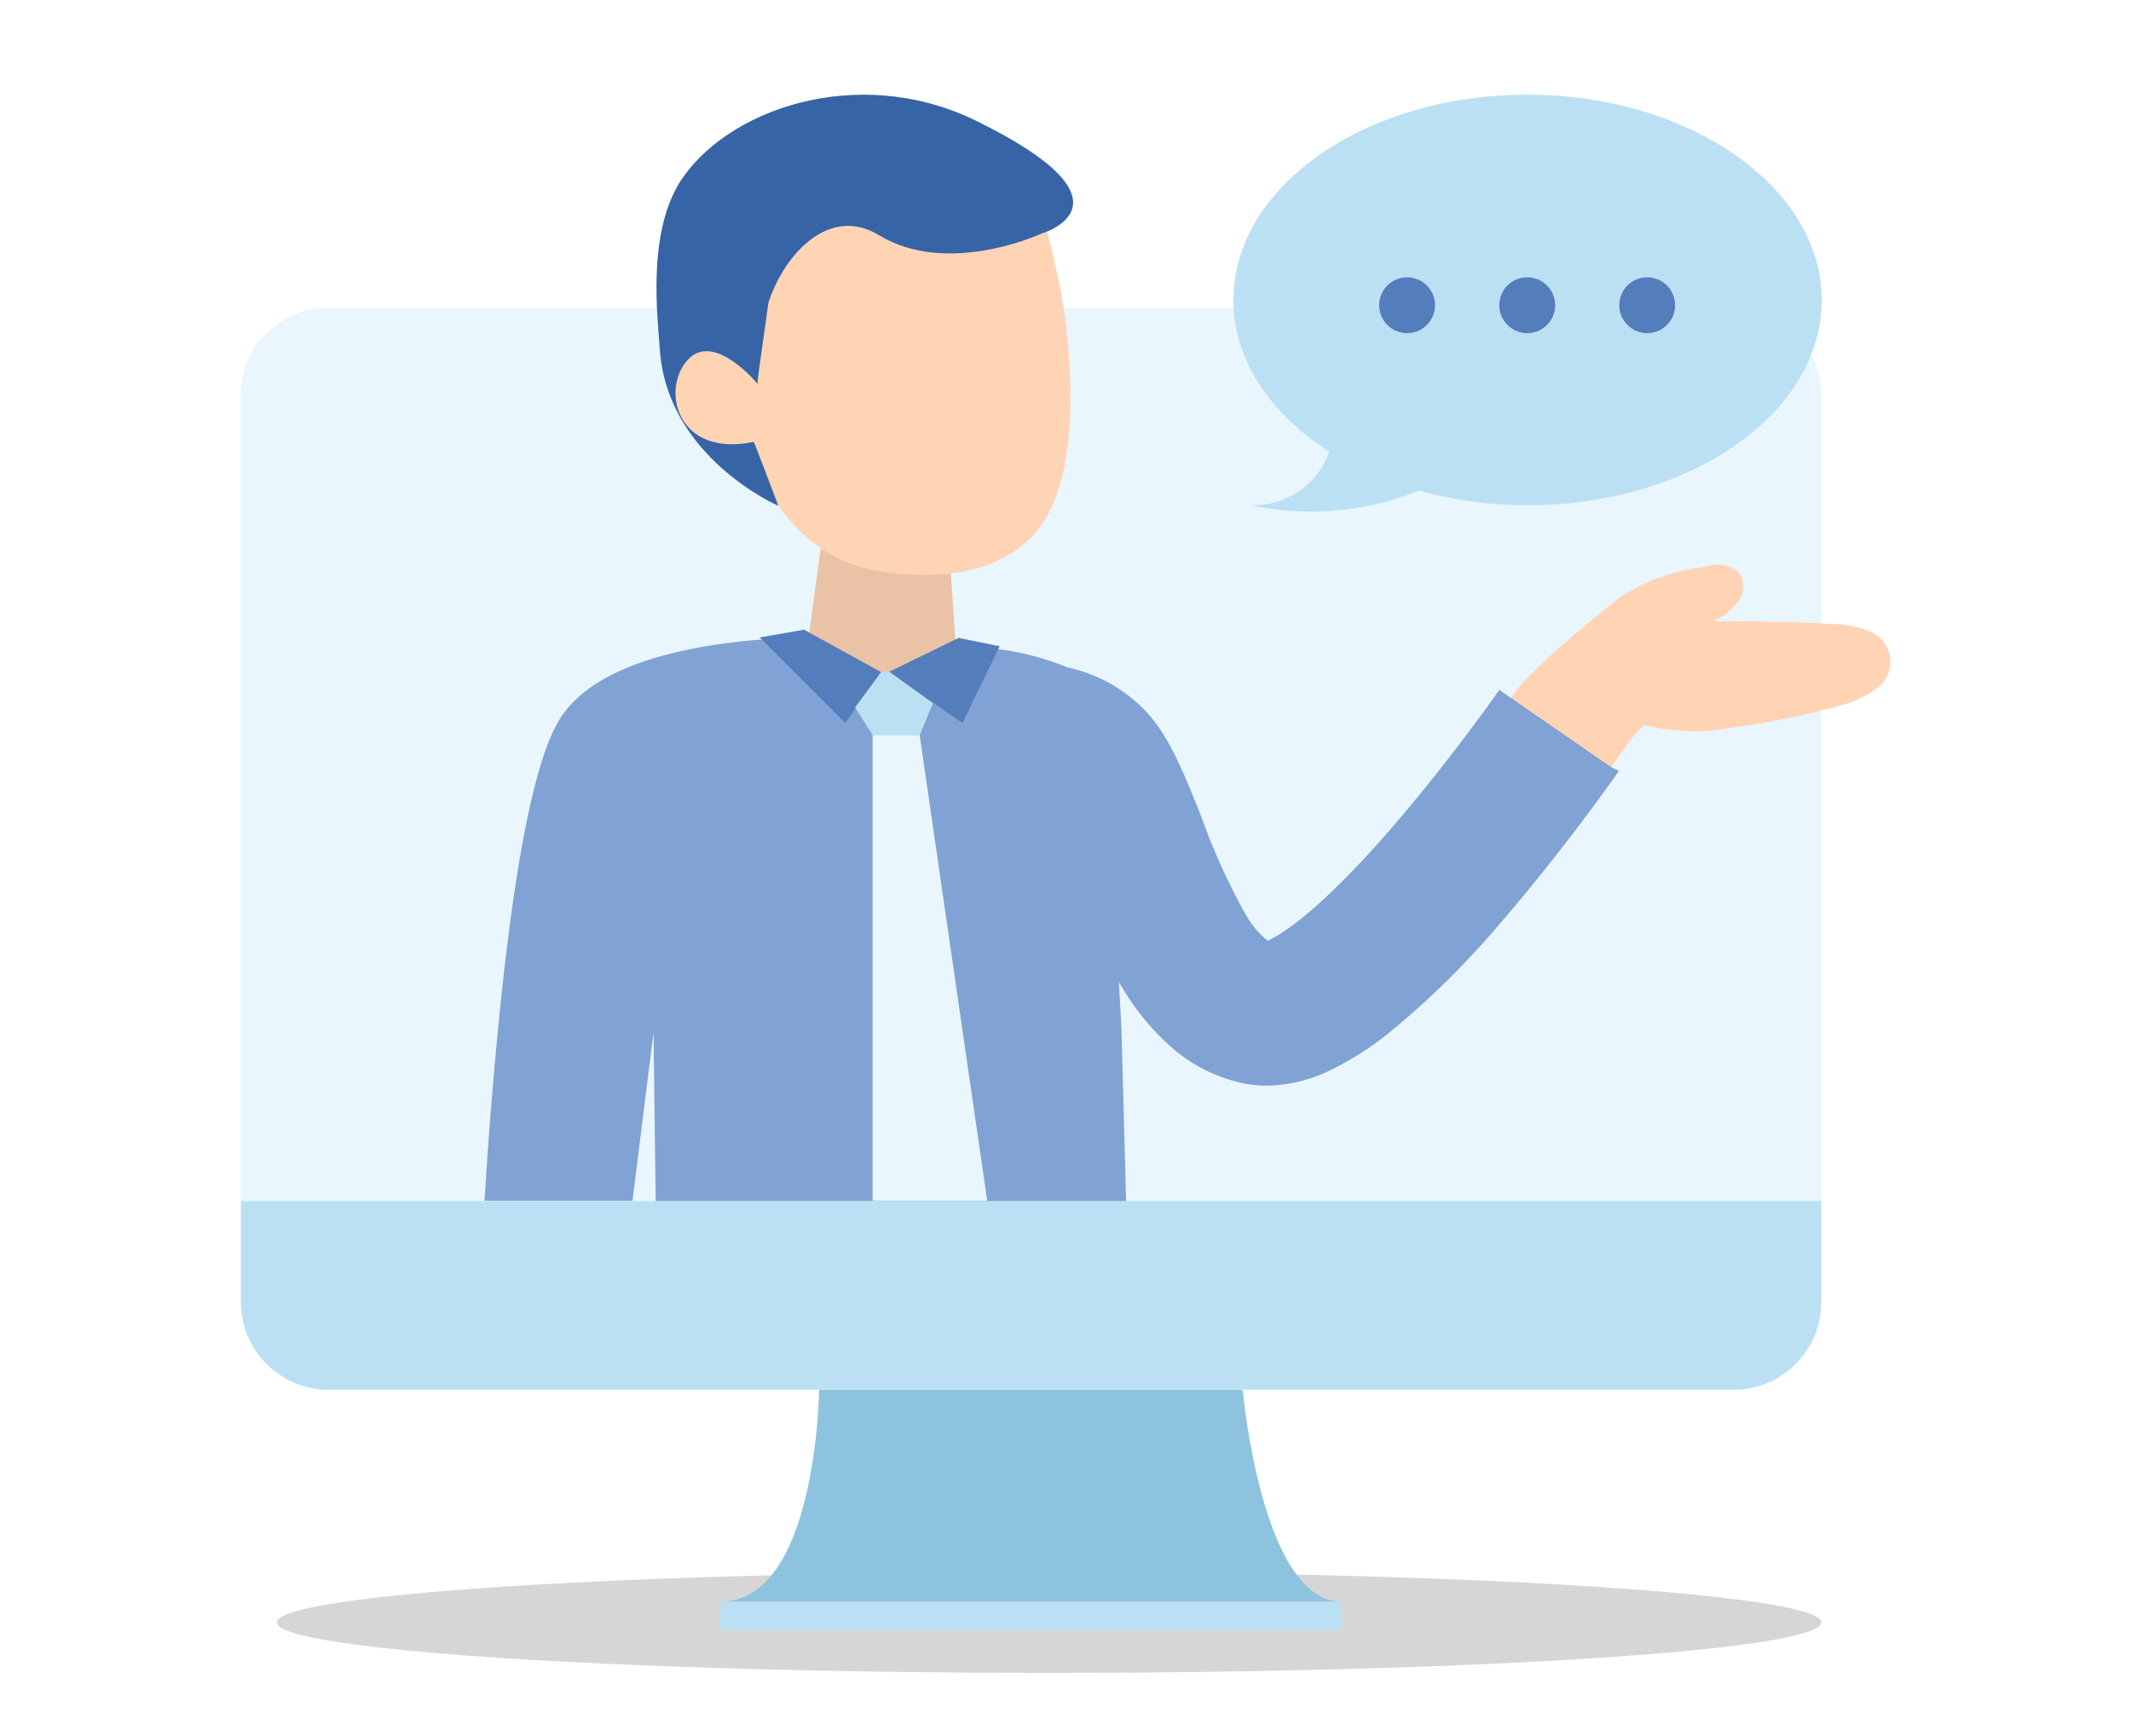
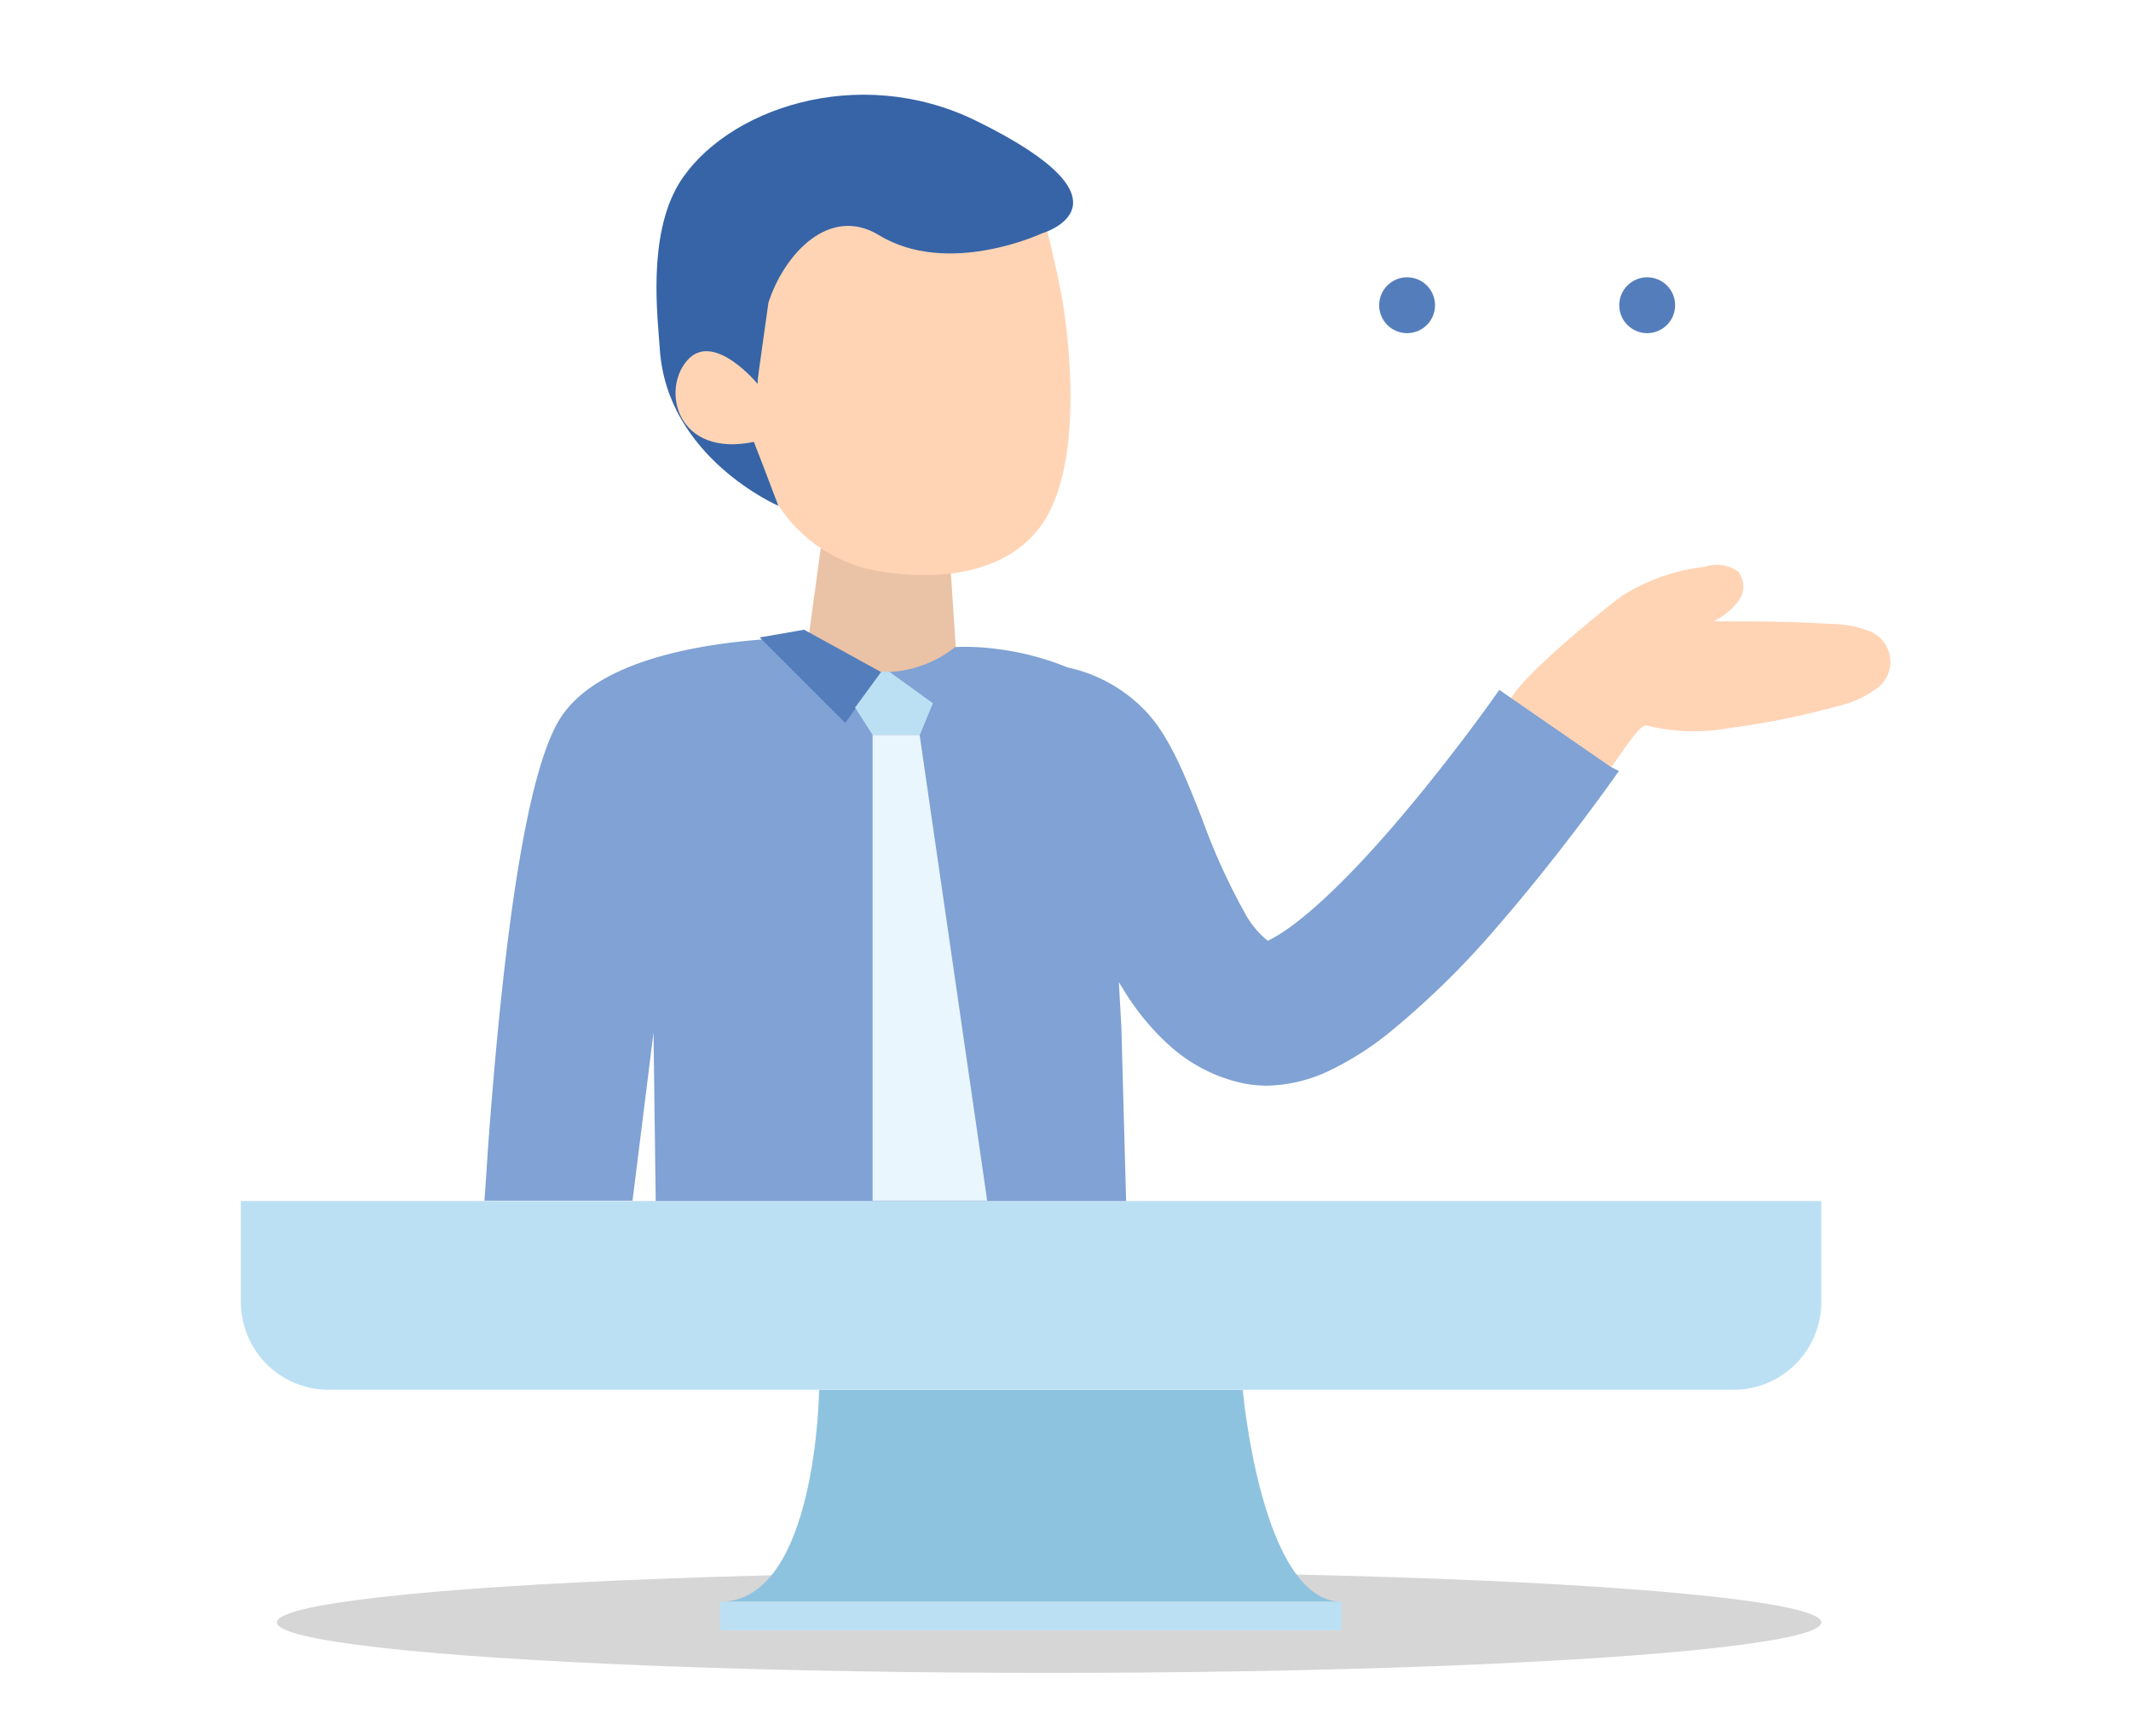
<svg xmlns="http://www.w3.org/2000/svg" viewBox="0 0 135 110">
  <defs>
    <style>.cls-1{fill:#fff;}.cls-2{opacity:0.2;}.cls-3{fill:#333;}.cls-4{fill:#e9f6fd;}.cls-5{fill:#bce0f3;}.cls-6{fill:#8ec3e0;}.cls-7{fill:#eac2a6;}.cls-8{fill:#ffd4b5;}.cls-9{fill:#3664a7;}.cls-10{fill:#80a2d4;}.cls-11{fill:#547ebb;}</style>
  </defs>
  <title>feature05</title>
  <g id="圖層_2" data-name="圖層 2">
    <g id="圖層_1-2" data-name="圖層 1">
      <rect class="cls-1" width="135" height="110" />
      <g class="cls-2">
        <ellipse class="cls-3" cx="66.46" cy="102.8" rx="48.92" ry="3.2" />
      </g>
-       <path class="cls-4" d="M115.38,25.06V76.11H15.24v-51A5.56,5.56,0,0,1,20.8,19.5h89A5.56,5.56,0,0,1,115.38,25.06Z" />
      <path class="cls-5" d="M109.82,88.06h-89a5.56,5.56,0,0,1-5.56-5.56V76.1H115.38v6.4A5.56,5.56,0,0,1,109.82,88.06Z" />
      <path class="cls-6" d="M85,101.49H45.63c6.12,0,6.26-13.42,6.26-13.42H78.73S79.91,101.49,85,101.49Z" />
      <rect class="cls-5" x="45.63" y="101.49" width="39.36" height="1.81" />
      <polygon class="cls-7" points="60.09 34.1 60.71 43.43 50.72 44.09 52.39 31.84 60.09 34.1" />
      <path class="cls-8" d="M67.26,18.76s2,10.62-1.58,14.9S54.77,36,54.77,36a9.5,9.5,0,0,1-5.43-3.94c-1.5-2.64-5.51-3.85-6.41-5.89C40.2,20,43.84,14,43.84,14s18.95-5.58,21.93-1C66.3,13.81,67.26,18.76,67.26,18.76Z" />
      <path class="cls-9" d="M48.31,29.42l1,2.63S42.26,29,41.8,22.13C41.67,20.13,41,15,43,11.65c2.9-4.72,11.34-7.67,18.83-4C72.55,12.9,66,14.79,66,14.79s-5.93,2.78-10.32.11c-3.13-1.91-6,1.19-7,4.28l-.6,4.27L48,24.1l0,.23s-2.79-3.4-4.46-1.5S42.89,29,47.76,28l.1.26Z" />
      <path class="cls-8" d="M102.72,37.78a12.43,12.43,0,0,1,5.3-1.87,2.32,2.32,0,0,1,2.1.31,1.54,1.54,0,0,1,0,1.88,4.34,4.34,0,0,1-1.57,1.27c2.49,0,5,0,7.46.17a6.62,6.62,0,0,1,2.25.39,2.09,2.09,0,0,1,.49,3.79,6.33,6.33,0,0,1-2.24,1,50.75,50.75,0,0,1-7,1.42,12.52,12.52,0,0,1-5.21-.17c-.6-.18-2.92,4.13-3.38,3.81-1.37-1-5.48-3.59-5.36-5.11C95.65,43.42,101.46,38.72,102.72,37.78Z" />
      <path class="cls-10" d="M102.56,48.85c-.14.2-3.49,5-7.64,9.79A54,54,0,0,1,88,65.44a19.38,19.38,0,0,1-3.91,2.46,9.51,9.51,0,0,1-3.85.89,8,8,0,0,1-1.39-.13,10.1,10.1,0,0,1-4.77-2.42,15.71,15.71,0,0,1-2.94-3.59l-.26-.42.16,2.87.3,11H41.54L41.4,65.42,40.07,76.08H30.69q.11-1.53.21-3.12c.84-11.55,2.2-23.4,4.49-27.28s9.08-4.86,12.87-5.16c1.55-.12,2.59-.12,2.59-.12l.08.07h0l.25.21a7.71,7.71,0,0,0,4.63,1.9h.54A7.3,7.3,0,0,0,60.51,41l0,0,0,0a14.84,14.84,0,0,1,2.71.13,17.44,17.44,0,0,1,4.41,1.16,9.6,9.6,0,0,1,5.16,3c1.39,1.6,2.31,3.92,3.37,6.61a40.07,40.07,0,0,0,2.73,6,5.73,5.73,0,0,0,1.42,1.71c.8-.36,3.39-1.88,8.44-7.84,3.46-4.08,6.2-8,6.23-8.06l.72.5,6.34,4.38Z" />
      <polygon class="cls-11" points="50.94 39.9 48.13 40.39 53.55 45.81 55.81 42.58 50.94 39.9" />
-       <polygon class="cls-11" points="56.3 42.58 60.73 40.42 63.33 40.95 60.97 45.81 56.3 42.58" />
      <polygon class="cls-5" points="59.1 44.56 56.33 42.56 55.84 42.56 54.17 44.83 55.28 46.57 58.27 46.57 59.1 44.56" />
      <polygon class="cls-4" points="62.54 76.08 61.95 76.08 55.62 76.08 55.28 76.08 55.28 46.57 58.26 46.57 62.54 76.08" />
-       <path class="cls-5" d="M96.75,6C86.47,6,78.14,11.83,78.14,19c0,3.81,2.34,7.23,6.07,9.61a5.08,5.08,0,0,1-5,3.4,18.27,18.27,0,0,0,10.68-.93,25.58,25.58,0,0,0,6.91.93c10.28,0,18.61-5.83,18.61-13S107,6,96.75,6Z" />
-       <circle class="cls-11" cx="96.75" cy="19.34" r="1.77" />
      <circle class="cls-11" cx="104.35" cy="19.34" r="1.77" />
      <circle class="cls-11" cx="89.14" cy="19.34" r="1.77" />
    </g>
  </g>
</svg>